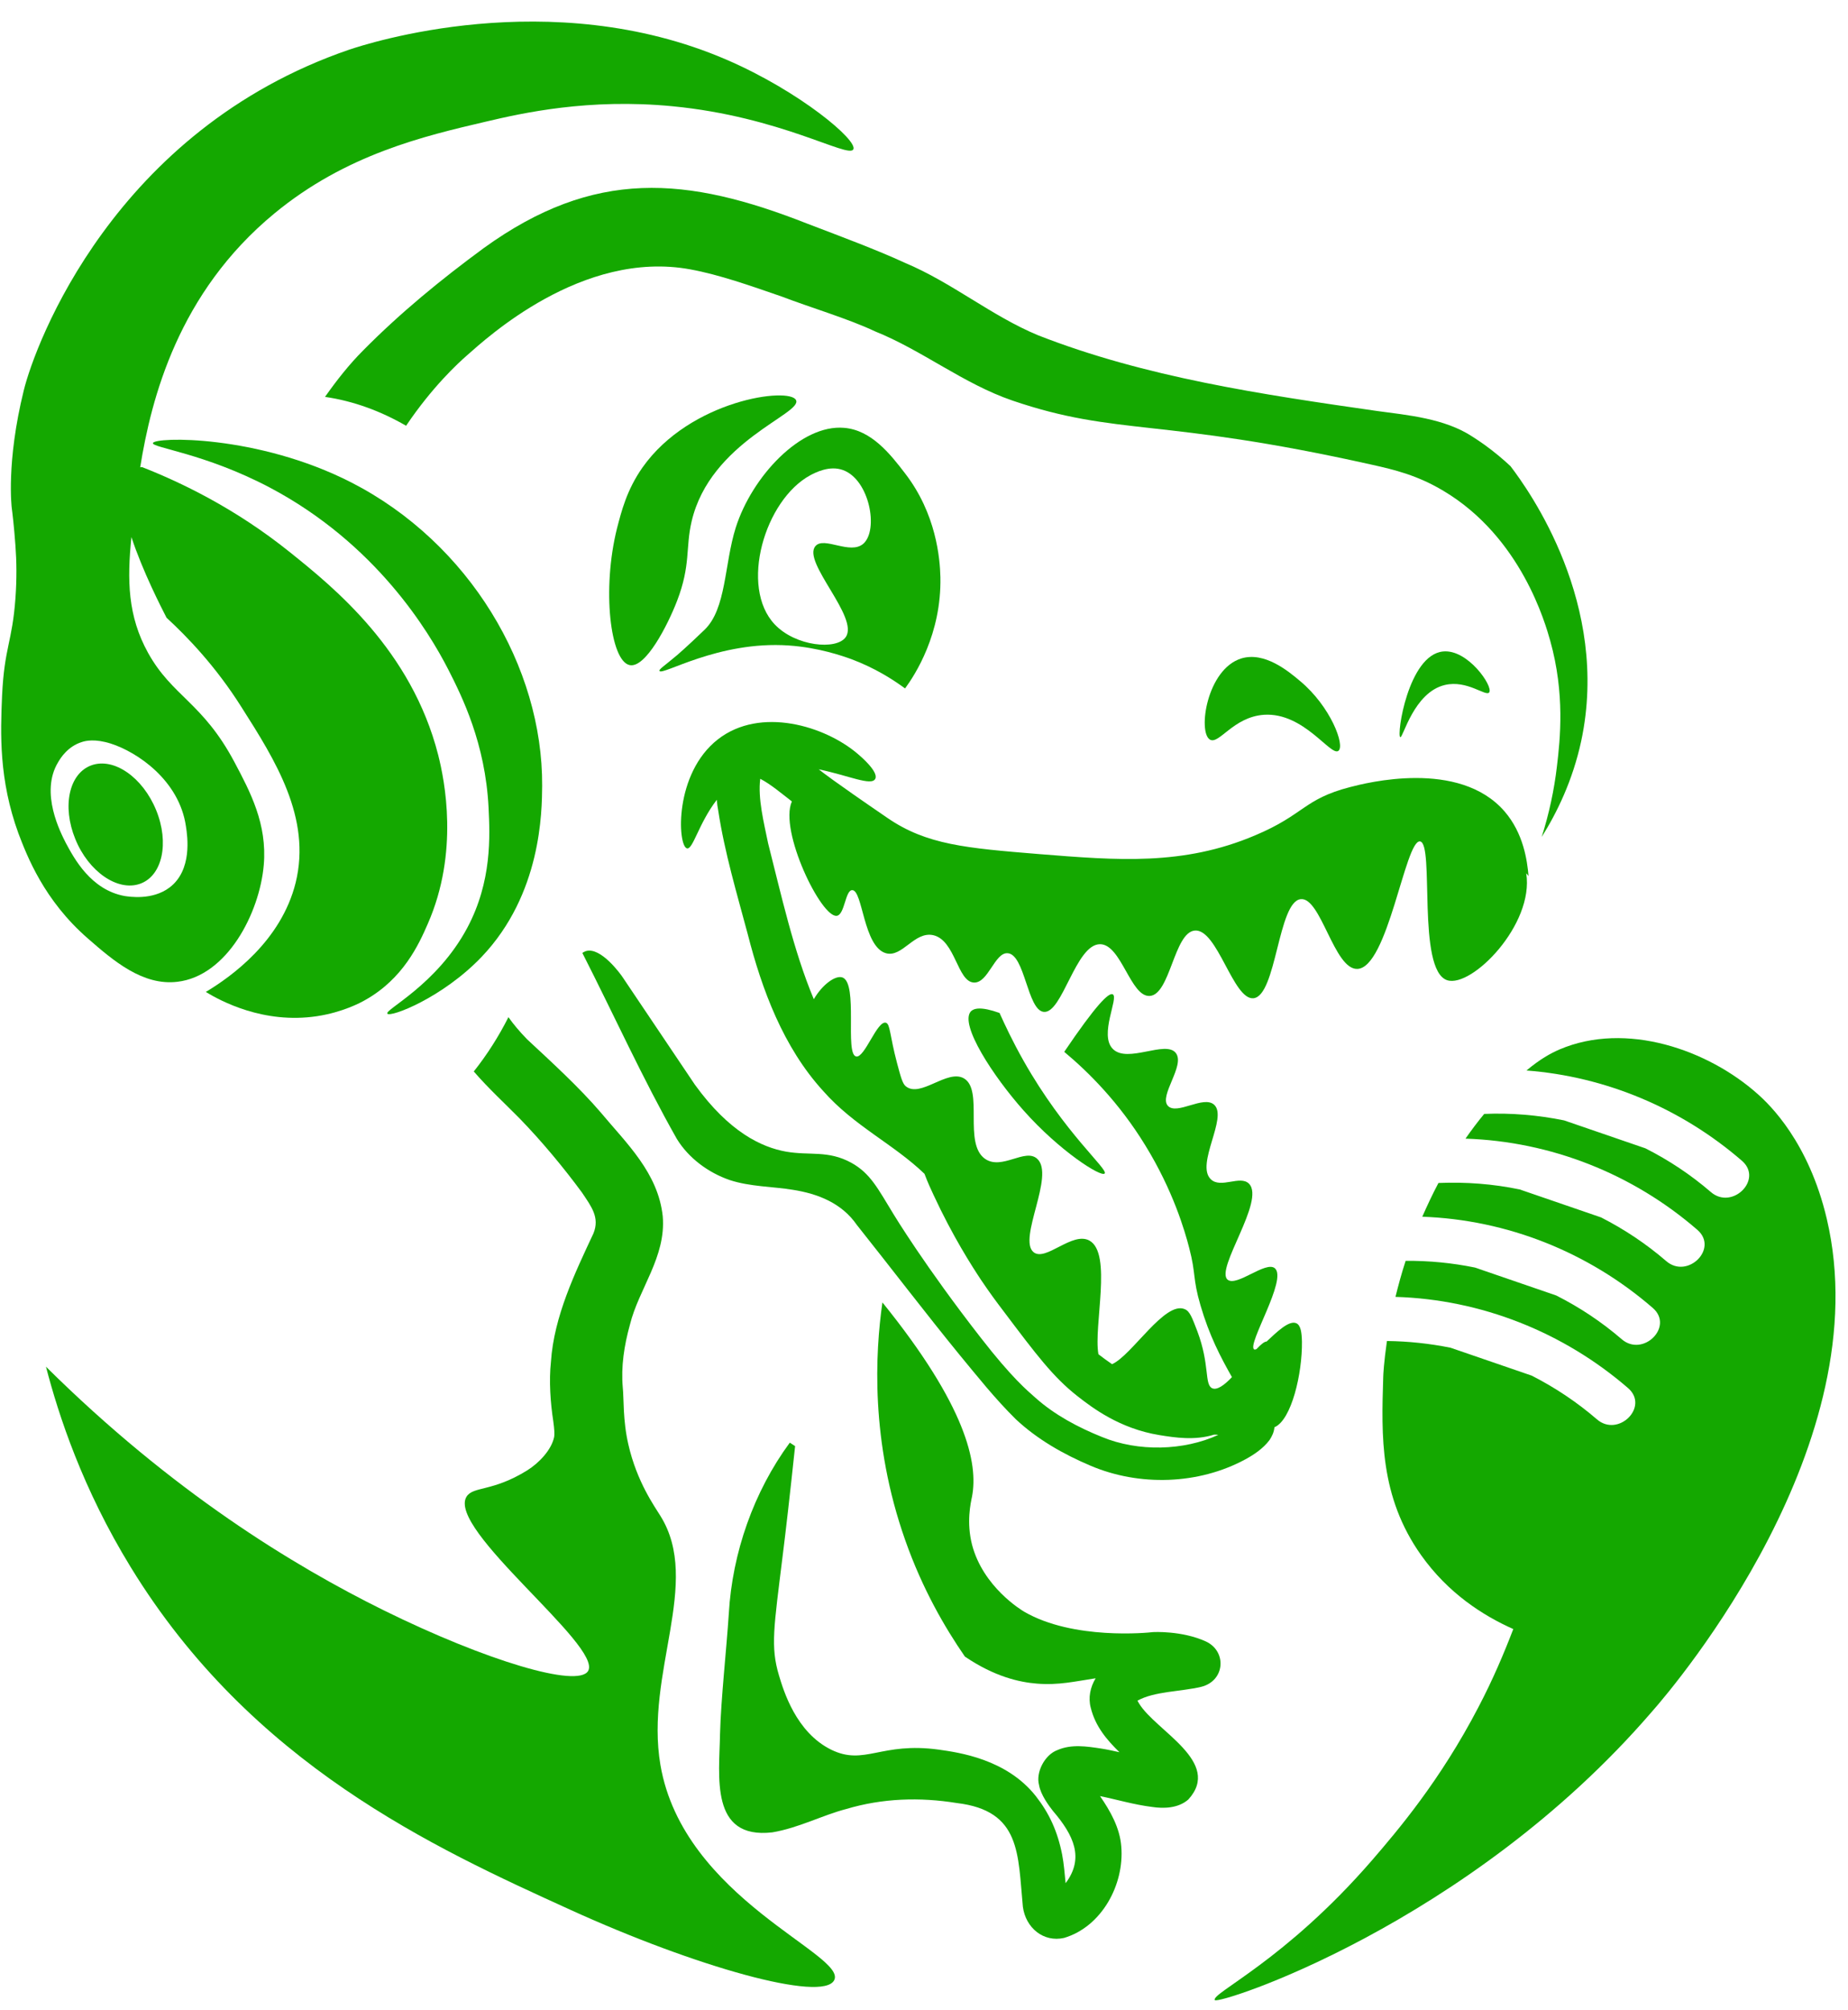
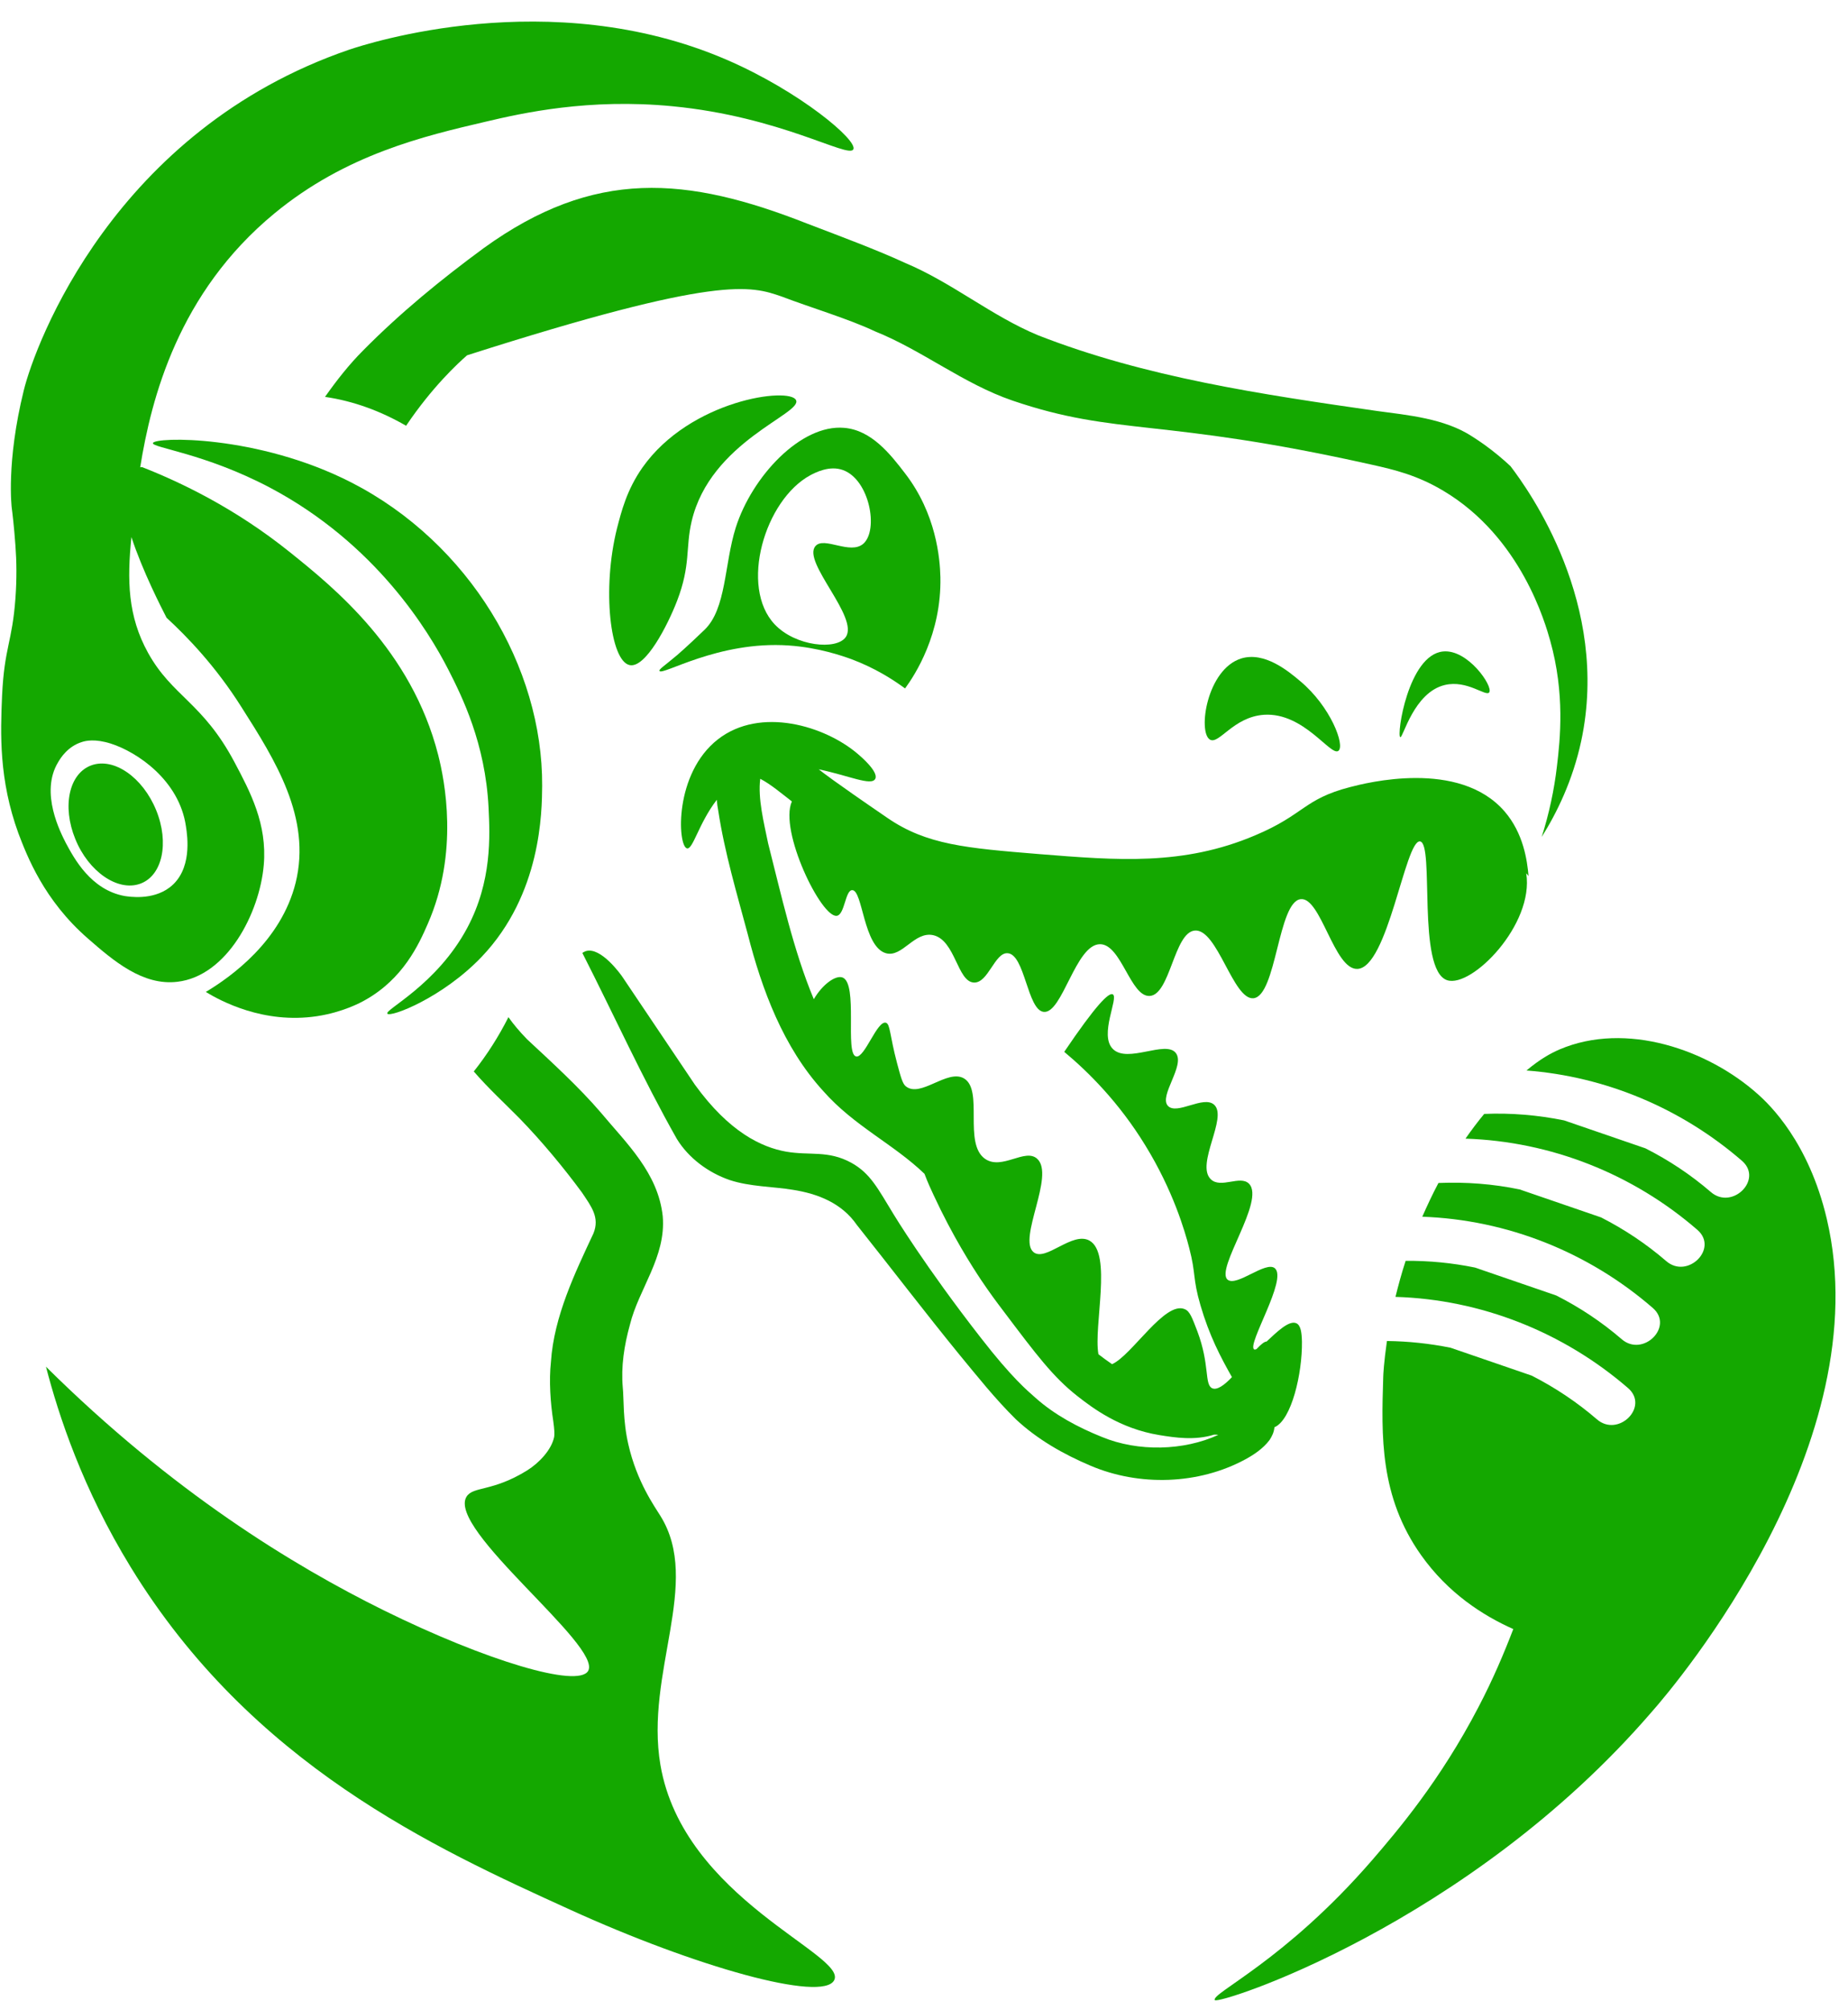
<svg xmlns="http://www.w3.org/2000/svg" width="80" height="87" viewBox="0 0 80 87" fill="none">
  <g clip-path="url(#clip0_451_9688)">
    <path d="M16.77 43.88C16.9 44.05 19.15 43.2 20.85 41.42C23.44 38.7 23.46 35.13 23.47 34.02C23.5 28.87 20.32 23.51 15.22 20.89C11.14 18.8 6.69 18.91 6.62 19.18C6.57 19.38 8.86 19.62 11.67 21.1C16.27 23.53 18.56 27.33 19.41 28.99C20 30.15 21.01 32.17 21.15 34.96C21.21 36.19 21.3 38.15 20.23 40.16C18.91 42.64 16.63 43.71 16.77 43.88Z" fill="#14A800" />
    <path d="M3.809 40.629C4.909 41.589 6.179 42.679 7.679 42.499C9.829 42.249 11.239 39.529 11.419 37.439C11.569 35.669 10.839 34.289 10.149 32.989C8.779 30.409 7.449 30.139 6.409 28.259C5.529 26.669 5.499 25.119 5.689 23.249C6.179 24.739 6.989 26.309 7.209 26.739C8.099 27.559 9.339 28.839 10.459 30.619C11.909 32.899 13.489 35.399 12.799 38.209C12.169 40.739 10.009 42.279 8.909 42.939C9.519 43.309 11.389 44.339 13.719 43.989C14.839 43.819 15.619 43.399 15.809 43.289C17.449 42.369 18.129 40.889 18.519 39.989C19.879 36.889 19.249 33.789 18.969 32.679C17.809 28.139 14.449 25.429 12.569 23.919C10.159 21.979 7.779 20.859 6.149 20.219C6.119 20.219 6.099 20.229 6.069 20.229C6.549 17.239 7.719 12.669 11.879 9.239C14.979 6.679 18.369 5.889 21.019 5.269C22.629 4.889 25.489 4.249 29.109 4.599C33.789 5.049 36.709 6.859 36.939 6.469C37.159 6.089 34.619 3.949 31.439 2.579C23.799 -0.711 15.839 1.909 15.119 2.149C4.939 5.639 1.519 14.899 1.029 16.899C0.259 20.019 0.509 21.989 0.509 21.989C0.529 22.139 0.609 22.779 0.669 23.629C0.719 24.299 0.729 25.049 0.669 25.889C0.529 27.819 0.189 27.999 0.089 30.129C0.019 31.749 -0.051 33.749 0.799 36.079C1.169 37.049 1.899 38.969 3.809 40.629ZM2.519 32.989C2.619 32.819 2.929 32.309 3.549 32.119C3.699 32.069 4.109 31.969 4.799 32.189C5.929 32.549 7.759 33.769 8.049 35.769C8.119 36.219 8.329 37.669 7.339 38.419C6.579 38.989 5.569 38.809 5.409 38.789C3.929 38.529 3.199 37.139 2.849 36.489C2.639 36.069 1.709 34.319 2.519 32.989Z" fill="#14A800" />
    <path d="M6.059 38.258C7.029 37.918 7.339 36.488 6.759 35.068C6.179 33.648 4.929 32.778 3.959 33.128C2.989 33.478 2.679 34.898 3.259 36.318C3.829 37.728 5.089 38.598 6.059 38.258Z" fill="#14A800" />
    <path d="M65.131 35.122C63.161 32.852 59.131 33.892 58.441 34.072C56.431 34.592 56.471 35.262 54.331 36.162C51.221 37.482 48.371 37.242 44.991 36.972C41.821 36.712 40.111 36.572 38.411 35.402C35.941 33.712 35.561 33.392 35.561 33.392C35.521 33.362 35.481 33.332 35.441 33.302C36.711 33.562 37.731 34.042 37.891 33.712C38.041 33.412 37.271 32.752 37.141 32.642C35.721 31.422 32.921 30.572 31.081 32.002C29.181 33.482 29.331 36.582 29.731 36.722C29.991 36.812 30.241 35.642 31.031 34.622C31.041 34.782 31.061 34.932 31.091 35.082C31.371 36.922 31.901 38.682 32.371 40.442C32.981 42.832 33.911 45.342 35.641 47.232C36.971 48.742 38.681 49.522 40.021 50.812C40.091 50.982 40.121 51.102 40.411 51.722C41.251 53.532 42.071 54.802 42.461 55.392C42.831 55.942 43.111 56.322 43.431 56.742C44.871 58.652 45.591 59.612 46.651 60.442C47.291 60.942 48.471 61.842 50.191 62.122C50.871 62.232 51.721 62.362 52.561 62.102C52.621 62.102 52.681 62.102 52.741 62.112C51.241 62.802 49.271 62.852 47.701 62.202C46.681 61.792 45.661 61.252 44.831 60.512C44.481 60.202 43.811 59.652 42.461 57.912C40.051 54.822 38.701 52.592 38.701 52.592C37.991 51.432 37.681 50.792 36.851 50.332C35.841 49.782 35.071 50.032 34.031 49.852C32.971 49.662 31.571 49.012 30.081 46.952C29.031 45.392 27.991 43.842 26.941 42.282C26.881 42.192 26.011 40.972 25.361 41.172C25.311 41.192 25.261 41.212 25.211 41.252C26.581 43.942 27.811 46.672 29.301 49.302C29.811 50.132 30.661 50.762 31.591 51.082C32.471 51.372 33.461 51.362 34.311 51.502C35.411 51.672 36.441 52.082 37.091 53.022C38.571 54.882 40.041 56.812 41.551 58.662C42.321 59.592 43.061 60.532 43.971 61.432C44.911 62.312 46.041 62.952 47.221 63.452C49.321 64.342 51.881 64.272 53.911 63.172C54.241 62.992 54.671 62.722 54.961 62.332C55.071 62.162 55.151 61.992 55.171 61.782C55.911 61.472 56.381 59.442 56.361 58.072C56.351 57.682 56.311 57.372 56.121 57.282C55.801 57.132 55.251 57.682 54.831 58.072C54.731 58.072 54.581 58.202 54.391 58.402C54.351 58.412 54.311 58.432 54.291 58.412C53.971 58.202 55.741 55.382 55.191 54.902C54.801 54.562 53.531 55.722 53.141 55.392C52.601 54.932 54.781 51.972 54.071 51.242C53.691 50.852 52.841 51.472 52.411 51.042C51.751 50.392 53.161 48.372 52.561 47.822C52.101 47.402 50.951 48.282 50.561 47.872C50.151 47.442 51.321 46.122 50.901 45.582C50.461 45.012 48.801 46.052 48.171 45.402C47.571 44.792 48.441 43.182 48.171 43.042C48.001 42.952 47.451 43.492 46.071 45.532C47.091 46.382 48.431 47.702 49.581 49.582C50.781 51.532 51.291 53.282 51.481 54.022C51.781 55.162 51.621 55.322 51.971 56.512C52.351 57.812 52.831 58.732 53.331 59.612C53.001 59.962 52.681 60.192 52.471 60.092C52.131 59.922 52.381 59.082 51.831 57.622C51.611 57.052 51.511 56.762 51.291 56.672C50.431 56.292 49.001 58.672 48.141 59.052C47.941 58.912 47.741 58.772 47.551 58.622C47.331 57.402 48.161 54.252 47.161 53.702C46.421 53.292 45.261 54.632 44.741 54.202C44.051 53.632 45.681 50.872 44.901 50.162C44.381 49.682 43.371 50.672 42.641 50.162C41.691 49.492 42.591 47.192 41.731 46.682C41.011 46.262 39.851 47.542 39.211 47.022C39.071 46.912 38.991 46.612 38.831 46.012C38.511 44.802 38.541 44.332 38.351 44.272C37.971 44.162 37.431 45.812 37.061 45.732C36.561 45.622 37.161 42.572 36.471 42.312C36.161 42.202 35.591 42.632 35.231 43.252C35.231 43.242 35.221 43.242 35.221 43.232C34.351 41.152 33.811 38.702 33.251 36.502C33.071 35.622 32.801 34.562 32.911 33.712C33.371 33.952 33.811 34.332 34.281 34.692C33.711 35.952 35.561 39.762 36.231 39.642C36.571 39.582 36.591 38.532 36.891 38.532C37.351 38.522 37.371 40.982 38.351 41.262C39.061 41.462 39.581 40.302 40.401 40.482C41.361 40.702 41.441 42.502 42.161 42.532C42.781 42.562 43.061 41.222 43.621 41.262C44.371 41.312 44.471 43.722 45.181 43.802C45.991 43.892 46.561 40.872 47.621 40.872C48.541 40.872 48.941 43.162 49.771 43.112C50.661 43.062 50.821 40.362 51.721 40.282C52.701 40.192 53.381 43.292 54.261 43.212C55.261 43.112 55.321 39.022 56.311 38.922C57.181 38.832 57.751 41.962 58.751 41.942C60.081 41.922 60.831 36.352 61.471 36.422C62.111 36.492 61.321 42.002 62.651 42.432C63.711 42.772 66.421 40.022 66.071 37.802C66.101 37.842 66.141 37.882 66.171 37.922C66.111 37.242 65.951 36.072 65.131 35.122Z" fill="#14A800" />
    <path d="M31.85 22.841C31.35 24.421 31.45 26.361 30.49 27.271C29.7 28.031 29.31 28.361 29.31 28.361C28.74 28.841 28.52 28.971 28.55 29.041C28.65 29.271 31.09 27.731 34.14 27.941C35.45 28.031 36.49 28.401 36.85 28.531C37.87 28.911 38.65 29.411 39.18 29.801C39.62 29.201 40.76 27.441 40.71 24.981C40.69 24.171 40.53 22.241 39.18 20.491C38.53 19.641 37.72 18.621 36.55 18.521C34.67 18.351 32.55 20.631 31.85 22.841ZM35.08 20.571C35.29 20.461 35.91 20.131 36.5 20.351C37.64 20.771 38.04 22.931 37.38 23.531C36.81 24.041 35.67 23.201 35.3 23.641C34.71 24.321 37.21 26.731 36.61 27.581C36.21 28.151 34.44 27.981 33.54 27.031C32 25.411 33.1 21.641 35.08 20.571Z" fill="#14A800" />
    <path d="M54.721 30.941C56.451 30.831 57.611 32.761 57.941 32.501C58.231 32.271 57.611 30.591 56.281 29.481C55.761 29.041 54.741 28.201 53.741 28.501C52.241 28.961 51.851 31.681 52.371 32.011C52.761 32.261 53.381 31.031 54.721 30.941Z" fill="#14A800" />
    <path d="M62.549 29.651C63.519 29.421 64.329 30.171 64.469 29.971C64.649 29.711 63.539 28.091 62.469 28.201C60.959 28.351 60.449 31.841 60.619 31.911C60.739 31.951 61.199 29.971 62.549 29.651Z" fill="#14A800" />
-     <path d="M43.27 43.849C42.46 43.559 42.16 43.649 42.03 43.779C41.52 44.339 43.01 46.609 44.31 48.069C45.87 49.829 47.67 50.969 47.82 50.799C47.99 50.619 46.09 49.069 44.31 45.919C43.84 45.089 43.5 44.359 43.27 43.849Z" fill="#14A800" />
-     <path d="M52.19 71.049C51.15 70.579 49.92 70.649 49.92 70.649C49.69 70.679 46.46 70.999 44.34 69.769C44.22 69.699 42.56 68.699 42.08 66.869C41.83 65.889 42.02 65.069 42.08 64.779C42.35 63.339 41.83 60.869 38.2 56.379C37.89 58.549 37.67 62.379 39.19 66.679C39.93 68.779 40.9 70.449 41.77 71.709C43.05 72.579 44.13 72.819 44.88 72.879C45.82 72.959 46.56 72.779 47.43 72.649C47.2 73.029 47.1 73.489 47.22 73.929C47.42 74.739 47.92 75.319 48.46 75.849C48.19 75.789 47.92 75.729 47.66 75.689C47.06 75.599 46.38 75.489 45.77 75.759C45.23 75.959 44.83 76.719 44.98 77.269C45.05 77.689 45.4 78.159 45.58 78.389C46.48 79.439 46.95 80.429 46.13 81.519C46.09 81.119 46.06 80.699 45.98 80.279C45.78 79.269 45.42 78.489 44.84 77.749C43.57 76.139 41.49 75.859 40.65 75.739C38.13 75.389 37.43 76.449 35.98 75.739C34.46 74.989 33.92 73.189 33.72 72.519C33.35 71.279 33.5 70.449 33.88 67.359C34.01 66.329 34.2 64.679 34.42 62.599L34.19 62.449C32.63 64.569 31.7 67.219 31.55 69.849C31.45 71.389 31.21 73.539 31.17 75.059C31.14 76.889 30.72 79.629 33.43 79.319C34.57 79.129 35.62 78.569 36.63 78.309C38.2 77.839 39.82 77.789 41.42 78.049C44.21 78.379 44.06 80.269 44.28 82.539C44.4 83.449 45.17 84.089 46.06 83.889C47.69 83.409 48.68 81.579 48.54 79.929C48.48 79.129 48.07 78.399 47.62 77.749C48.36 77.899 49.08 78.119 49.88 78.219C50.35 78.289 50.99 78.289 51.44 77.899C52.93 76.269 50.03 74.929 49.31 73.739C49.28 73.689 49.26 73.649 49.24 73.619C49.97 73.209 51.12 73.229 52 73.019C53.04 72.759 53.12 71.469 52.19 71.049Z" fill="#14A800" />
    <path d="M27.81 20.241C27.13 21.211 26.9 22.141 26.71 22.871C26.05 25.511 26.42 28.621 27.26 28.791C27.95 28.931 28.91 27.051 29.31 26.011C29.91 24.451 29.67 23.721 29.94 22.571C30.75 19.101 34.75 17.911 34.46 17.321C34.19 16.741 29.88 17.301 27.81 20.241Z" fill="#14A800" />
    <path d="M79.081 52.759C78.3 49.439 76.611 47.819 76.091 47.359C73.941 45.439 70.391 44.199 67.51 45.429C67.121 45.599 66.68 45.839 66.081 46.339C69.51 46.599 72.79 47.979 75.41 50.249C76.341 51.059 74.981 52.399 74.061 51.599C73.191 50.849 72.24 50.219 71.231 49.709L67.71 48.499C66.581 48.269 65.41 48.169 64.251 48.219C63.961 48.569 63.691 48.929 63.441 49.289C67.13 49.409 70.68 50.809 73.481 53.239C74.41 54.049 73.05 55.389 72.13 54.589C71.26 53.839 70.311 53.209 69.311 52.699L65.79 51.489C64.641 51.249 63.461 51.159 62.27 51.209C62.011 51.699 61.781 52.189 61.571 52.669C65.24 52.799 68.76 54.199 71.55 56.619C72.481 57.429 71.121 58.769 70.201 57.969C69.331 57.219 68.38 56.589 67.371 56.079L63.85 54.869C62.87 54.669 61.861 54.569 60.85 54.579C60.67 55.129 60.531 55.649 60.41 56.139C64.111 56.249 67.671 57.659 70.481 60.089C71.41 60.899 70.05 62.239 69.13 61.439C68.26 60.689 67.311 60.059 66.311 59.549L62.791 58.339C61.891 58.159 60.971 58.059 60.041 58.049C59.91 58.949 59.88 59.529 59.88 59.609C59.8 62.159 59.721 64.779 61.52 67.319C62.691 68.969 64.191 69.929 65.51 70.519C65.111 71.559 64.63 72.699 64.001 73.899C62.34 77.089 60.511 79.229 59.41 80.509C55.62 84.889 52.42 86.279 52.59 86.579C52.721 86.799 63.541 83.329 71.49 74.119C72.641 72.819 81.361 62.449 79.081 52.759Z" fill="#14A800" />
    <path d="M28.59 76.401C27.91 72.411 30.39 68.511 28.59 65.621C28.34 65.211 27.57 64.151 27.2 62.521C26.96 61.481 27.01 60.531 26.96 60.061C26.88 59.151 27.02 58.241 27.27 57.341C27.65 55.791 28.84 54.411 28.69 52.651C28.49 50.771 27.12 49.491 26.01 48.161C25.08 47.071 23.83 45.931 22.82 44.991C22.48 44.641 22.23 44.341 22.01 44.031C21.59 44.861 21.09 45.651 20.51 46.381C21.14 47.111 21.85 47.761 22.5 48.421C23.45 49.401 24.4 50.541 25.2 51.631C25.6 52.231 25.97 52.701 25.69 53.391C24.9 55.081 23.98 56.981 23.85 58.951C23.76 59.771 23.83 60.741 23.95 61.511C24 61.871 24.01 62.081 23.99 62.201C23.87 62.771 23.33 63.331 22.82 63.651C21.32 64.581 20.49 64.331 20.2 64.781C19.31 66.181 26.09 71.251 25.46 72.331C25.02 73.081 21.04 71.891 16.6 69.701C12.7 67.771 7.47 64.591 1.99 59.161C2.54 61.281 3.58 64.451 5.66 67.841C10.89 76.381 18.78 79.981 24.67 82.661C30.13 85.151 35.61 86.681 36.11 85.721C36.7 84.611 29.58 82.201 28.59 76.401Z" fill="#14A800" />
-     <path d="M20.94 10.74C19.09 12.1 17.33 13.54 15.72 15.17C15.11 15.78 14.57 16.47 14.07 17.18C15.31 17.36 16.49 17.8 17.58 18.43C18.71 16.75 19.83 15.72 20.22 15.38C21.04 14.66 25.2 10.8 29.88 11.66C31.14 11.89 32.49 12.37 33.85 12.84C35.02 13.29 36.76 13.81 37.87 14.34C39.92 15.16 41.7 16.61 43.83 17.34C48.38 18.89 50.19 18.06 59.36 20.11C60.4 20.34 61.37 20.58 62.49 21.25C65.86 23.26 66.9 27 67.11 27.74C67.75 30.03 67.54 32 67.4 33.17C67.28 34.2 67.06 35.22 66.74 36.23C67.4 35.18 68.08 33.79 68.45 32.08C69.72 26.14 66.19 21.23 65.39 20.18C65.07 19.88 64.69 19.56 64.26 19.25C64.08 19.12 63.91 19.01 63.74 18.9C62.54 18.11 60.93 17.97 59.61 17.79C54.65 17.08 49.57 16.33 44.93 14.51C42.93 13.68 41.21 12.23 39.18 11.38C37.95 10.81 36.25 10.18 34.97 9.69C29.72 7.62 25.73 7.28 20.94 10.74Z" fill="#14A800" />
+     <path d="M20.94 10.74C19.09 12.1 17.33 13.54 15.72 15.17C15.11 15.78 14.57 16.47 14.07 17.18C15.31 17.36 16.49 17.8 17.58 18.43C18.71 16.75 19.83 15.72 20.22 15.38C31.14 11.89 32.49 12.37 33.85 12.84C35.02 13.29 36.76 13.81 37.87 14.34C39.92 15.16 41.7 16.61 43.83 17.34C48.38 18.89 50.19 18.06 59.36 20.11C60.4 20.34 61.37 20.58 62.49 21.25C65.86 23.26 66.9 27 67.11 27.74C67.75 30.03 67.54 32 67.4 33.17C67.28 34.2 67.06 35.22 66.74 36.23C67.4 35.18 68.08 33.79 68.45 32.08C69.72 26.14 66.19 21.23 65.39 20.18C65.07 19.88 64.69 19.56 64.26 19.25C64.08 19.12 63.91 19.01 63.74 18.9C62.54 18.11 60.93 17.97 59.61 17.79C54.65 17.08 49.57 16.33 44.93 14.51C42.93 13.68 41.21 12.23 39.18 11.38C37.95 10.81 36.25 10.18 34.97 9.69C29.72 7.62 25.73 7.28 20.94 10.74Z" fill="#14A800" />
  </g>
  <defs>
    <clipPath id="clip0_451_9688">
      <rect width="80" height="87" fill="white" />
    </clipPath>
  </defs>
</svg>